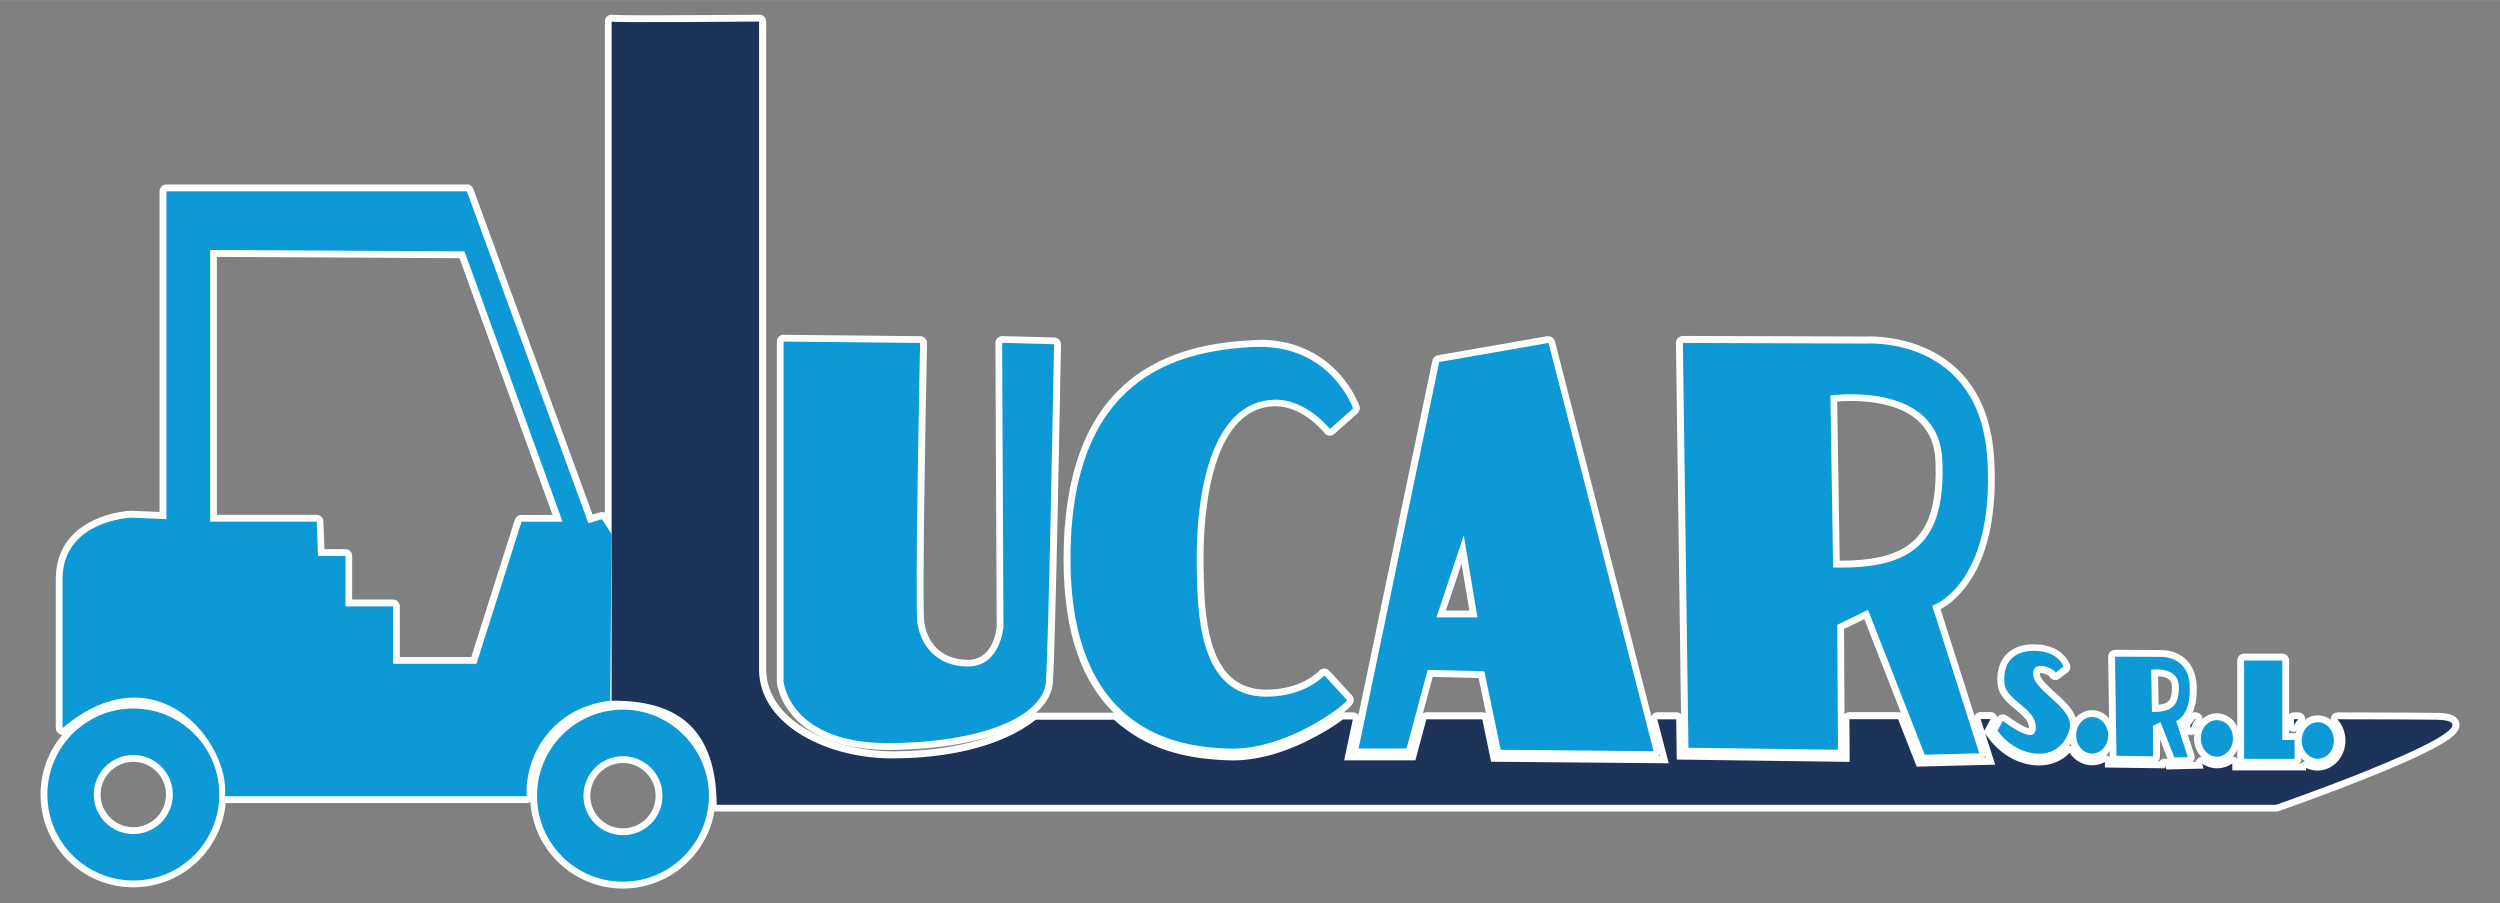
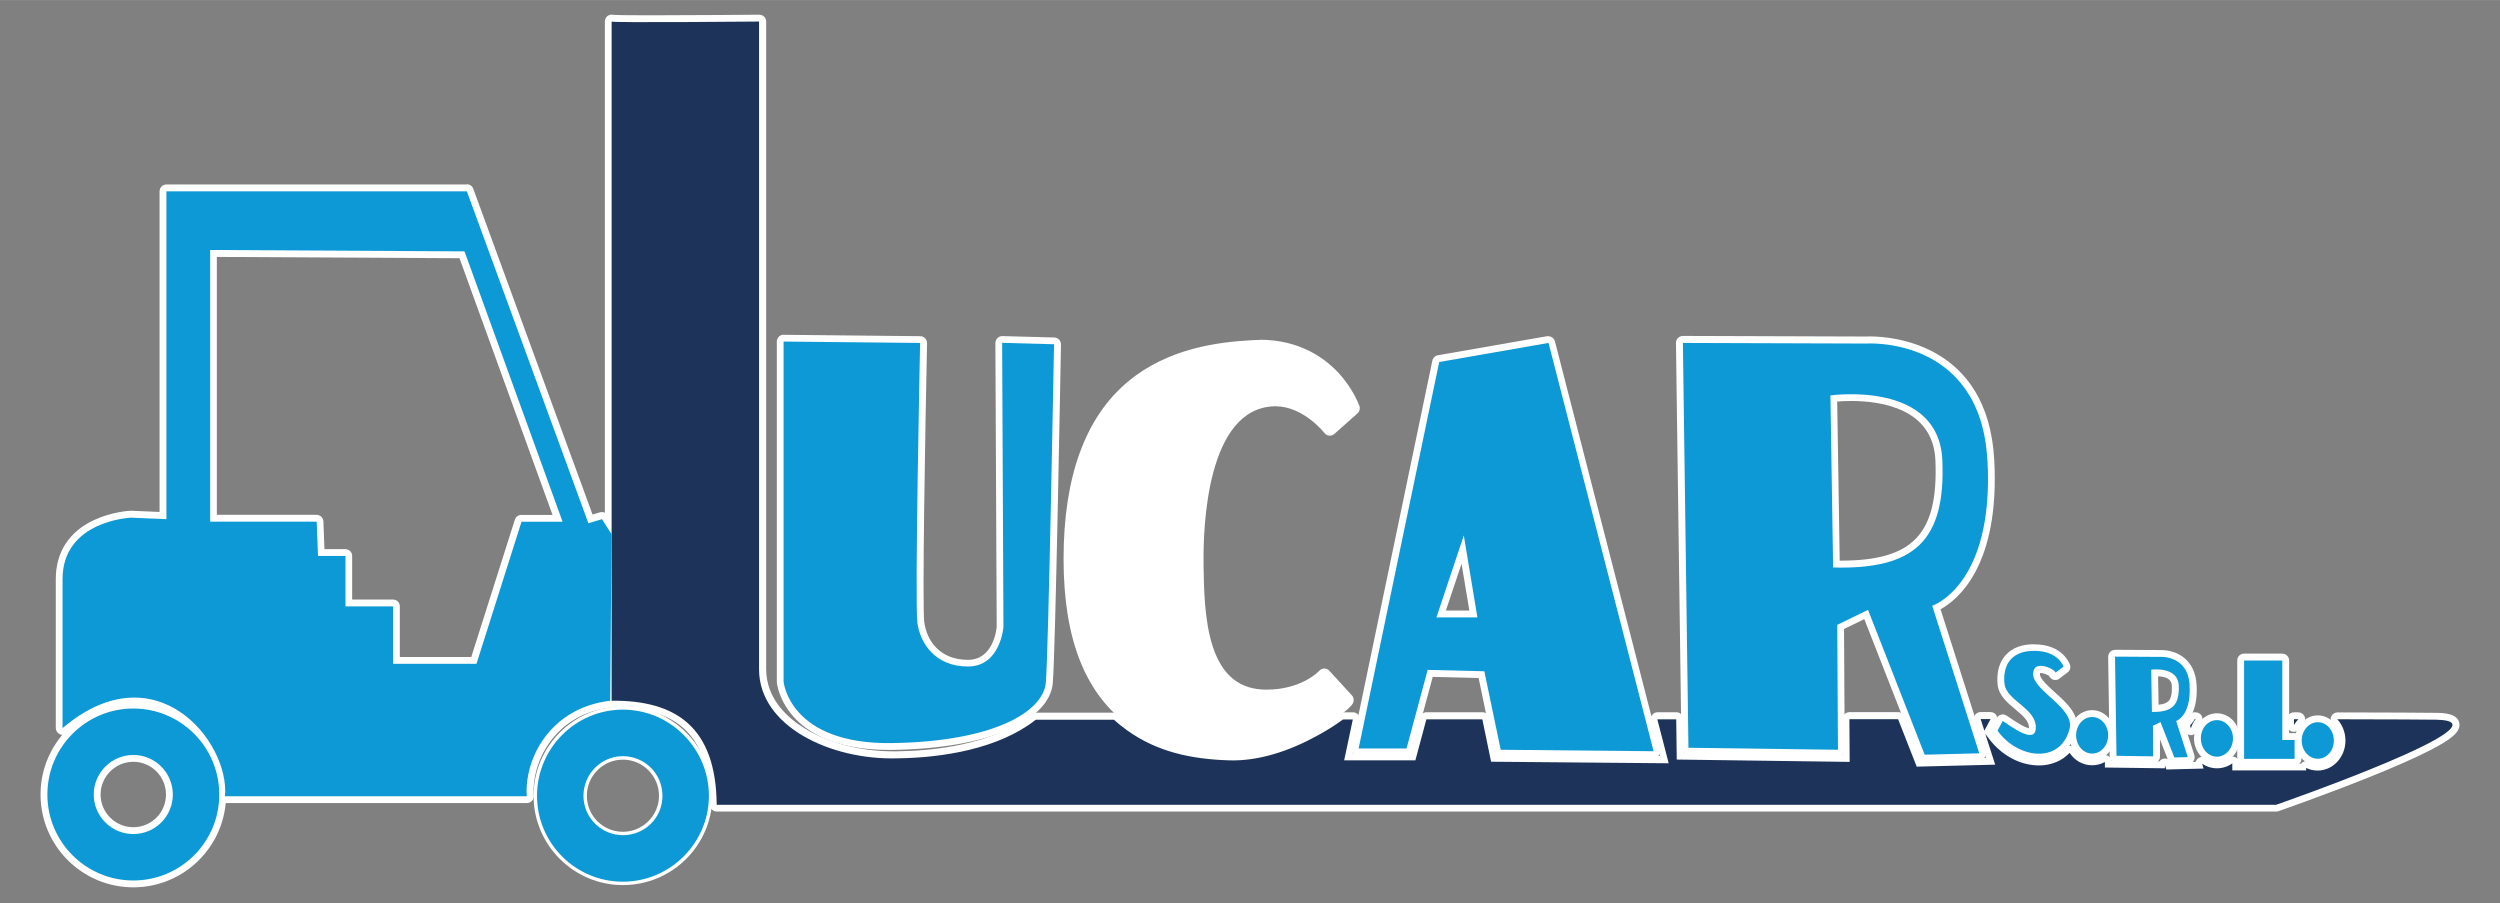
<svg xmlns="http://www.w3.org/2000/svg" id="Livello_1" width="101.8mm" height="36.78mm" viewBox="0 0 288.58 104.25">
  <rect x="0" y="0" width="288.58" height="104.25" fill="#808080" stroke="none" />
  <defs>
    <style>.cls-1{fill:#1e335a;}.cls-1,.cls-2,.cls-3{fill-rule:evenodd;}.cls-4,.cls-2{fill:#fff;}.cls-3{fill:#0d99d5;}</style>
  </defs>
  <path class="cls-2" d="m25.98,92.31c-.11,0-.22-.05-.29-.13-.07-.08-.11-.19-.1-.3.22-2.41-.96-5.4-3-7.64-1.96-2.15-4.47-3.33-7.08-3.33s-5.34,1.15-8.02,3.43c-.07.06-.16.09-.26.09-.06,0-.11-.01-.17-.04-.14-.06-.23-.2-.23-.36v-17.19c0-7.08,8.18-7.49,8.27-7.49l3.72.15V22.08c0-.22.18-.39.4-.39h34.68c.17,0,.31.1.37.26l13.9,37.96,1.22-.37s.08-.02.11-.02c.13,0,.26.07.33.18l1.11,1.74c.04.06.06.14.06.22l-.15,19.23c0,.2-.15.37-.35.39-6.88.82-9.57,6.7-9.28,10.61,0,.11-.03.22-.1.3-.07.08-.18.13-.29.13H25.98Zm28.73-16.08l5.12-16.13c.05-.16.2-.28.38-.28h4.16l-11.03-30.42-28.68-.15v30.57h11.9c.21,0,.39.17.39.38l.14,3.58h2.79c.22,0,.4.18.4.4v5.42h5.11c.22,0,.4.18.4.4v6.24h8.94Z" />
  <path class="cls-4" d="m53.89,22.08l14.03,38.31,1.58-.47,1.11,1.74-.15,19.23c-7.01.84-9.94,6.78-9.63,11.03H25.98c.41-4.55-3.96-11.4-10.47-11.4-2.49,0-5.3,1-8.28,3.52v-17.19c0-6.78,7.89-7.1,7.89-7.1l4.1.17V22.08h34.68m-29.64,38.14h12.3l.15,3.96h3.17v5.82h5.5v6.63h9.62l5.2-16.4h4.72l-11.32-31.21-29.36-.16v31.36m29.64-38.93H19.21c-.44,0-.79.35-.79.79v37.01l-3.27-.14s-.02,0-.03,0-.02,0-.03,0c-.09,0-2.16.1-4.25,1.08-2.88,1.35-4.4,3.71-4.4,6.81v17.19c0,.31.18.59.46.72.11.05.22.07.33.07.18,0,.37-.06.51-.19,2.61-2.21,5.23-3.34,7.77-3.34s4.91,1.14,6.79,3.2c1.97,2.16,3.11,5.04,2.9,7.34-.02.22.05.44.2.6.15.16.36.26.58.26h34.84c.22,0,.43-.09.58-.25.15-.16.23-.38.21-.6-.28-3.76,2.31-9.4,8.93-10.19.39-.05.69-.38.7-.78l.15-19.23c0-.15-.04-.3-.12-.43l-1.11-1.74c-.15-.23-.4-.37-.67-.37-.08,0-.15.01-.23.03l-.86.26-13.77-37.61c-.11-.31-.41-.52-.74-.52h0Zm-28.85,38.14v-29.78l28.01.15,10.74,29.63h-3.6c-.34,0-.65.22-.75.55l-5.03,15.85h-8.25v-5.84c0-.44-.35-.79-.79-.79h-4.71v-5.03c0-.44-.35-.79-.79-.79h-2.41l-.12-3.2c-.02-.42-.36-.76-.79-.76h-11.51Z" />
  <path class="cls-2" d="m102.55,86.17c-11.7,0-12.49-7.39-12.49-7.46,0-.01,0-.02,0-.03v-39.25c0-.11.04-.21.12-.28.07-.07.17-.11.28-.11,0,0,15.77.16,15.77.16.11,0,.21.04.28.12.07.08.11.18.11.28,0,.3-.62,29.94-.31,32.25.29,2.17,1.88,4.7,5.44,4.7,3.36,0,3.69-4.04,3.71-4.21l-.15-32.75c0-.11.04-.21.12-.28.07-.07.17-.11.28-.11,0,0,6,.16,6,.16.22,0,.39.18.38.4-.03,1.46-.64,35.84-.95,39.12-.34,3.52-6.1,7.14-18.2,7.3-.12,0-.25,0-.37,0Z" />
  <path class="cls-4" d="m90.45,39.42l15.77.16s-.63,29.94-.31,32.31c.31,2.36,2.05,5.04,5.83,5.04s4.1-4.58,4.1-4.58l-.15-32.78,5.99.16s-.64,35.78-.95,39.09c-.32,3.32-6,6.78-17.81,6.95-.12,0-.24,0-.36,0-11.47,0-12.1-7.1-12.1-7.1v-39.25m0-.79c-.21,0-.41.08-.56.23-.15.15-.23.35-.23.56v39.25s0,.05,0,.07c0,.08.2,2.06,1.95,4.01,1.56,1.74,4.72,3.81,10.94,3.81.12,0,.25,0,.37,0,5.54-.08,10.22-.89,13.53-2.36,3.06-1.36,4.86-3.24,5.06-5.3.31-3.3.92-37.69.95-39.15,0-.43-.34-.79-.77-.8l-5.99-.16s-.01,0-.02,0c-.21,0-.4.08-.55.23-.15.15-.24.35-.24.57l.15,32.75c-.03.36-.41,3.82-3.31,3.82-3.3,0-4.77-2.25-5.05-4.36-.24-1.83.1-21.86.32-32.19,0-.21-.08-.41-.22-.57-.15-.15-.35-.24-.56-.24l-15.77-.16s0,0,0,0h0Z" />
  <path class="cls-2" d="m142.26,86.8c-.14,0-.28,0-.42,0-1.89-.06-6.91-.23-11.16-3.29-4.98-3.58-7.5-9.98-7.5-19.01s2.45-16.12,7.3-20.16c4.52-3.77,10.22-4.48,14.12-4.68.28-.01.55-.02.82-.02,8.53,0,11.14,7.3,11.16,7.38.05.15,0,.32-.11.42l-2.67,2.37c-.07.06-.17.1-.26.1-.01,0-.02,0-.04,0-.11-.01-.21-.07-.28-.15-.03-.03-2.56-3.24-5.97-3.24h-.11c-8.19.19-8.65,14.22-8.6,18.51v.32c.09,5.48.23,14.66,7.65,14.66,4.25,0,6.39-2.29,6.41-2.32.07-.08.18-.13.29-.13h0c.11,0,.22.05.29.13l2.6,2.84c.11.12.14.3.07.46-.31.72-7,5.81-13.58,5.81Z" />
  <path class="cls-4" d="m145.4,40.03c8.35,0,10.79,7.11,10.79,7.11l-2.67,2.37s-2.63-3.39-6.28-3.39c-.04,0-.08,0-.12,0-7.3.17-9.09,10.75-8.99,18.91.09,5.45.08,15.37,8.04,15.37,4.49,0,6.7-2.45,6.7-2.45l2.6,2.84c.2.21-6.48,5.61-13.22,5.61-.14,0-.27,0-.41,0-4.81-.16-18.28-1.1-18.28-21.9s12.06-23.97,21.04-24.45c.27-.01.54-.02.8-.02m0-.79c-.27,0-.56,0-.84.02-3.95.21-9.74.93-14.35,4.78-4.94,4.11-7.44,11-7.44,20.46s2.58,15.67,7.66,19.33c4.35,3.13,9.45,3.3,11.38,3.36.14,0,.29,0,.43,0,6.63,0,13.51-5.04,13.95-6.05.13-.31.08-.65-.15-.89l-2.59-2.83c-.15-.16-.36-.26-.58-.26h0c-.22,0-.43.1-.58.26-.08.09-2.06,2.18-6.11,2.18-3.05,0-5.07-1.61-6.17-4.92-.98-2.96-1.04-6.66-1.08-9.36v-.32c-.06-4.2.38-17.93,8.21-18.11.03,0,.07,0,.1,0,3.21,0,5.63,3.06,5.65,3.09.13.17.33.28.55.3.02,0,.05,0,.07,0,.19,0,.38-.07.52-.2l2.67-2.37c.24-.21.33-.55.22-.85-.03-.08-.69-1.96-2.43-3.84-1.62-1.74-4.51-3.81-9.1-3.81h0Z" />
  <path class="cls-2" d="m173.21,86.94c-.19,0-.35-.13-.38-.31l-1.83-8.75-5.92-.14-2.36,8.77c-.05.17-.2.29-.38.29h-5.53c-.12,0-.23-.05-.31-.15-.08-.09-.1-.21-.08-.33l9.3-44.61c.03-.16.16-.28.32-.31l12.61-2.2s.05,0,.07,0c.18,0,.34.12.38.3l12.13,47.13c.03.12,0,.25-.07.34-.07.1-.19.15-.31.15,0,0-17.65-.17-17.65-.17Zm-3.14-16.07l-1.23-7.43-2.48,7.43h3.71Z" />
  <path class="cls-4" d="m178.74,39.58l12.13,47.13-17.65-.17-1.89-9.06-6.54-.16-2.44,9.07h-5.53l9.3-44.61,12.61-2.2m-12.93,31.68h4.73l-1.57-9.46-3.16,9.46m12.93-32.47s-.09,0-.14.01l-12.61,2.2c-.32.06-.57.3-.64.62l-9.3,44.61c-.05.23.01.47.16.66s.38.29.61.29h5.53c.36,0,.67-.24.76-.58l2.28-8.47,5.3.13,1.76,8.45c.08.36.39.63.77.63l17.65.17s0,0,0,0c.24,0,.47-.11.62-.3.15-.19.2-.45.14-.68l-12.13-47.13c-.09-.35-.41-.59-.76-.59h0Zm-11.83,31.68l1.81-5.4.9,5.4h-2.7Z" />
  <path class="cls-2" d="m82.73,93.29c-.22,0-.39-.17-.4-.39-.07-7.93-3.72-11.62-11.49-11.62,0,0-.25,0-.25,0-.1,0-.2-.04-.28-.11-.07-.07-.12-.18-.12-.28V2.48c0-.1.04-.19.11-.27.08-.08.18-.13.29-.13.05,0,.09,0,.14.02.18.02.97.05,4.21.05,4.98,0,12.59-.07,12.67-.07h0c.1,0,.2.04.28.11.07.07.12.18.12.28v74.77c0,3.58,2.53,5.88,4.66,7.18,2.79,1.71,6.55,2.69,10.3,2.69.19,0,.38,0,.57,0,3.88-.05,11.08-.67,15.79-4.38.07-.05.16-.08.24-.08h9.02c.1,0,.2.04.27.11.42.39.9.78,1.48,1.2,3.03,2.18,6.57,3.22,11.48,3.38.16,0,.32,0,.48,0,3.67,0,7.18-1.5,9.47-2.76,1.13-.61,2.14-1.25,3.01-1.9.07-.05.15-.08.24-.08h1.13c.12,0,.23.05.31.15s.1.21.08.33l-.9,4.25h7.43l1.19-4.43c.05-.17.2-.29.38-.29h6.46c.19,0,.35.12.39.31l.95,4.58,19.67.17-1.18-4.57c-.03-.12,0-.24.07-.34.07-.1.19-.15.31-.15h2.18c.22,0,.39.17.39.39l.05,4.26,19.17.26-.03-4.52c0-.11.04-.21.11-.28s.17-.12.28-.12h5.62c.16,0,.31.1.37.25l2.05,5.22,8.26-.21-.99-3.07c-.02-.06-.02-.13-.01-.19-.04-.04-.07-.1-.09-.16l-.43-1.34c-.04-.12-.02-.25.06-.35s.19-.16.32-.16h1.14c.14,0,.27.07.34.19.07.12.08.27,0,.39l-.66,1.23s.01.02.02.03l.33.44c.86,1.21,2.07,2.15,3.42,2.67.72.27,1.44.4,2.14.4.66,0,1.28-.12,1.83-.36.51-.2.97-.51,1.43-.97.07-.07.18-.12.28-.12.01,0,.03,0,.04,0,.12.01.23.08.29.17.53.8,1.36,1.26,2.27,1.26.45,0,.89-.11,1.27-.33.06-.03.13-.05.19-.05s.14.02.2.05c.12.07.2.2.2.34v.26s6.15.08,6.15.08c.03-.16.15-.3.32-.33.02,0,.05,0,.07,0,.16,0,.31.1.37.26l.08.21,3.49-.09-.02-.06c-.05-.16.01-.33.15-.43.07-.05.15-.08.23-.08.08,0,.15.02.22.07.44.3.95.46,1.48.46.57,0,1.11-.17,1.55-.5.07-.05.15-.08.23-.08.06,0,.12.01.18.04.13.07.22.2.22.35v.42h7.75c.03-.09.09-.17.17-.22.06-.04.14-.06.21-.06.06,0,.12.01.18.04.34.17.74.26,1.17.26,1.55,0,2.81-1.37,2.81-3.06,0-.81-.31-1.61-.84-2.2-.11-.12-.13-.28-.07-.43.06-.14.2-.24.36-.24h0c5.87.01,10.13.03,11.39.05,1.06.02,2.17.14,2.28.88.08.52.26,1.6-10.29,5.84-5.08,2.04-10.27,3.85-10.32,3.87-.04.01-.09.02-.13.02H82.73Zm170.16-8.83c-.17,0-.32-.11-.37-.27l-.1-.32c-.04-.13-.01-.28.08-.39.14-.16.26-.3.35-.44.02-.04.05-.08.08-.12.03-.04.05-.08.08-.12.07-.12.2-.19.34-.19h.11c.15,0,.29.09.36.22.07.14.05.3-.04.42-.21.26-.37.57-.49.94-.05.16-.2.27-.37.27h0Zm11.91-.38s-.07,0-.11-.02c-.17-.05-.29-.2-.29-.38v-.67c0-.22.18-.4.4-.4h.5c.16,0,.3.09.36.24.06.15.03.31-.08.43-.14.15-.29.34-.45.6-.07.12-.2.19-.34.19Z" />
  <path class="cls-4" d="m87.62,2.48v74.77c0,6.37,7.8,10.27,15.35,10.27.19,0,.39,0,.58,0,5.24-.06,11.74-1.09,16.02-4.46h9.02c.47.44.98.84,1.52,1.23,3.51,2.52,7.48,3.32,11.7,3.46.16,0,.33,0,.49,0,3.35,0,6.75-1.21,9.66-2.81,1.04-.56,2.09-1.2,3.06-1.92h1.13l-1,4.72h8.22l1.27-4.72h6.46s1.01,4.89,1.01,4.89l20.5.18-1.31-5.07h2.18l.06,4.64,19.96.27-.03-4.93h5.62l2.15,5.48,9.06-.23-1.15-3.57.33.44c.89,1.25,2.16,2.26,3.59,2.8.73.27,1.51.43,2.28.43.68,0,1.36-.12,1.99-.39.62-.24,1.12-.62,1.55-1.06.58.87,1.52,1.43,2.6,1.43.52,0,1.02-.13,1.46-.38v.64s6.94.09,6.94.09v-.34l.17.48,4.29-.11-.16-.55c.49.33,1.08.52,1.7.52.66,0,1.28-.21,1.78-.57v.81h8.52v-.28c.42.21.87.3,1.34.3,1.76,0,3.2-1.55,3.2-3.46,0-.96-.37-1.83-.94-2.46,6.12.01,10.18.03,11.39.05,9.3.16-18.45,9.82-18.45,9.82H82.73c-.08-8.87-4.6-12.01-11.89-12.01-.08,0-.16,0-.25,0V2.49c.05.05,1.89.07,4.34.07,5.04,0,12.67-.07,12.67-.07m-17.02,0h0s0,0,0,0m182.84,80.52c-.25.32-.43.68-.55,1.06l-.11-.32c.14-.16.28-.32.39-.48.06-.1.11-.17.16-.26h.11m-23.68,0l-.71,1.34-.43-1.34h1.14m35.53.01c-.19.2-.35.43-.5.67v-.67h.5M87.62,1.69s0,0,0,0c-.08,0-7.69.07-12.67.07-3.12,0-3.93-.03-4.14-.05-.07-.02-.14-.03-.2-.03-.22,0-.43.09-.58.25-.14.15-.21.35-.21.54v78.4c0,.21.08.41.23.56.15.15.35.23.56.23,0,0,0,0,0,0,.08,0,.16,0,.24,0,7.61,0,11.03,3.46,11.1,11.23,0,.43.36.78.79.78h180.01c.09,0,.18-.01.26-.04.05-.02,5.25-1.83,10.34-3.87,3-1.2,5.38-2.25,7.08-3.12,2.67-1.36,3.61-2.22,3.46-3.15-.19-1.17-1.86-1.2-2.67-1.21-1.29-.02-5.55-.04-11.4-.05h0c-.31,0-.6.18-.72.47-.13.29-.07.62.14.85.47.51.74,1.22.74,1.93,0,1.47-1.08,2.67-2.41,2.67-.37,0-.7-.07-.99-.22-.11-.06-.23-.08-.35-.08-.14,0-.29.04-.42.12-.07.05-.14.1-.19.17h-7.13v-.02c0-.3-.17-.57-.43-.7-.11-.06-.24-.09-.36-.09-.16,0-.33.05-.47.15-.38.28-.83.42-1.32.42-.45,0-.88-.13-1.26-.39-.13-.09-.29-.14-.44-.14-.16,0-.33.05-.46.15-.15.11-.25.26-.3.42l-2.82.07c-.13-.28-.41-.46-.72-.46-.05,0-.09,0-.14.01-.21.04-.39.16-.51.32l-5.52-.07c-.04-.23-.18-.43-.38-.55-.12-.07-.26-.11-.39-.11s-.27.03-.39.1c-.32.18-.69.28-1.07.28-.78,0-1.48-.39-1.94-1.08-.13-.2-.34-.33-.58-.35-.03,0-.05,0-.08,0-.21,0-.41.08-.56.23-.41.42-.83.7-1.28.87,0,0-.02,0-.03.01-.51.22-1.08.33-1.68.33-.65,0-1.34-.13-2-.38-1.27-.49-2.42-1.38-3.22-2.52l-.21-.28.54-1.01c.13-.24.12-.54-.02-.78-.14-.24-.4-.38-.68-.38h-1.14c-.25,0-.49.12-.64.32-.15.2-.19.47-.11.71l.43,1.34c.02.06.04.11.07.16,0,.06.02.12.04.18l.83,2.57-7.45.19-1.95-4.96c-.12-.3-.41-.5-.74-.5h-5.62c-.21,0-.41.08-.56.23-.15.15-.23.35-.23.56l.03,4.12-18.38-.25-.05-3.87c0-.43-.36-.78-.79-.78h-2.18c-.24,0-.47.11-.62.31-.15.19-.2.44-.14.68l1.05,4.07-18.84-.16-.88-4.27c-.08-.37-.4-.63-.77-.63h-6.46c-.36,0-.67.25-.76.59l-1.11,4.14h-6.64l.8-3.77c.05-.23,0-.48-.16-.66-.15-.18-.38-.29-.61-.29h-1.13c-.17,0-.34.05-.47.16-.86.64-1.85,1.26-2.96,1.86-2.26,1.24-5.71,2.71-9.29,2.71-.15,0-.31,0-.46,0-4.82-.16-8.3-1.18-11.27-3.31-.56-.41-1.03-.79-1.44-1.17-.15-.14-.34-.21-.54-.21h-9.02c-.18,0-.35.06-.49.17-4.61,3.63-11.72,4.25-15.54,4.29-.2,0-.39,0-.57,0-3.68,0-7.36-.96-10.1-2.63-2.04-1.25-4.47-3.45-4.47-6.85V2.48c0-.21-.08-.41-.23-.56-.15-.15-.35-.23-.56-.23h0Zm165.83,80.52h-.11c-.28,0-.54.15-.68.39-.02.04-.05.07-.07.11-.03.04-.05.08-.08.13-.08.12-.19.24-.31.38-.19.21-.25.5-.16.77l.11.32c.11.32.41.54.75.54h0c.34,0,.64-.22.75-.54.11-.32.25-.59.42-.82.19-.24.22-.56.09-.83-.13-.27-.41-.44-.71-.44h0Zm11.85.01h-.5c-.44,0-.79.35-.79.79v.67c0,.35.23.66.57.76.07.02.14.03.22.03.27,0,.52-.14.67-.37.09-.15.24-.37.4-.54.22-.23.28-.57.15-.86-.12-.29-.41-.48-.73-.48h0Z" />
  <path class="cls-2" d="m222.17,87.51c-.16,0-.31-.1-.37-.25l-6.39-16.32-2.95,1.44.08,14.17c0,.11-.04.21-.12.28-.07.07-.17.11-.28.11,0,0-17.26-.23-17.26-.23-.21,0-.39-.18-.39-.39l-.64-46.73c0-.11.04-.21.11-.28.07-.07.18-.12.28-.12,0,0,21.13.07,21.13.07,0,0,.18-.01.49-.01,2.2,0,13.2.67,13.92,13.87.7,12.86-4.78,16.33-6.28,17.03l5.32,16.68c.04.12.02.25-.05.35-.07.1-.19.16-.31.17,0,0-6.31.16-6.31.16Zm-10.18-22.38c.18,0,.36,0,.54,0,4.35,0,7.19-.85,8.94-2.69,1.79-1.86,2.53-4.82,2.34-9.29-.27-6.31-6.46-7.25-10.13-7.25-.89,0-1.6.06-2,.1l.3,19.13Z" />
  <path class="cls-4" d="m194.26,39.58l21.13.07s.18-.01.49-.01c2.4,0,12.83.74,13.53,13.49.79,14.43-6.38,16.79-6.38,16.79l5.43,17.03-6.3.16-6.54-16.72-3.55,1.73.08,14.42-17.26-.23-.64-46.73m18.27,25.94c8.7,0,12.06-3.39,11.69-12.39-.28-6.69-6.86-7.63-10.52-7.63-1.42,0-2.4.14-2.4.14l.31,19.86c.31,0,.62.01.92.01m-18.27-26.73c-.21,0-.41.08-.56.23-.15.15-.23.35-.23.57l.64,46.73c0,.43.35.77.78.78l17.26.23s0,0,.01,0c.21,0,.41-.08.56-.23.15-.15.23-.35.23-.57l-.08-13.92,2.34-1.14,6.23,15.92c.12.3.41.5.74.5,0,0,.01,0,.02,0l6.3-.16c.25,0,.48-.13.62-.33s.18-.46.11-.7l-5.22-16.37c1.91-1.04,6.87-4.95,6.2-17.25-.74-13.55-12.05-14.24-14.32-14.24-.27,0-.44,0-.51.01l-21.11-.07s0,0,0,0h0Zm17.83,7.56c.4-.03.95-.06,1.6-.06,3.53,0,9.48.89,9.73,6.87.18,4.36-.53,7.22-2.24,9-1.68,1.75-4.43,2.56-8.66,2.56-.05,0-.1,0-.15,0l-.29-18.37h0Z" />
  <path class="cls-2" d="m250.99,87.83c-.16,0-.31-.1-.37-.25l-1.45-3.68-.26.13.02,3.28c0,.11-.04.21-.12.28-.07.07-.17.11-.28.11,0,0-4.23-.06-4.23-.06-.21,0-.39-.18-.39-.39l-.17-11.45c0-.11.04-.21.11-.28.07-.07.18-.12.28-.12,0,0,5.19.03,5.19.03,0,0,.06,0,.13,0,.59,0,3.51.18,3.69,3.69.16,2.83-.9,3.93-1.47,4.31l1.24,3.86c.04.12.02.25-.05.35-.07.1-.19.16-.31.17,0,0-1.56.04-1.56.04Zm-2.2-6.07c.89-.02,1.47-.2,1.82-.57.38-.39.53-1.04.49-2.05-.05-1.23-1.22-1.49-2.19-1.49-.07,0-.14,0-.2,0l.07,4.1Z" />
  <path class="cls-4" d="m244.14,75.79l5.19.03s.05,0,.13,0c.6,0,3.14.19,3.3,3.31.2,3.52-1.55,4.1-1.55,4.1l1.34,4.17-1.55.04-1.6-4.08-.87.42.02,3.53-4.23-.06-.17-11.45m4.47,6.37c2.14,0,2.97-.83,2.88-3.03-.07-1.64-1.68-1.87-2.58-1.87-.35,0-.6.04-.6.04l.08,4.86c.07,0,.14,0,.21,0m-4.47-7.16c-.21,0-.41.08-.56.23-.15.15-.23.36-.23.57l.17,11.45c0,.43.35.77.78.78l4.23.06s0,0,.01,0c.21,0,.41-.08.56-.23.15-.15.24-.35.23-.57v-1.96s.93,2.39.93,2.39c.12.3.41.5.73.5,0,0,.01,0,.02,0l1.55-.04c.25,0,.48-.13.63-.33.14-.2.18-.46.11-.7l-1.15-3.6c.67-.57,1.56-1.83,1.41-4.47-.15-2.99-2.3-4.06-4.09-4.06-.07,0-.12,0-.15,0l-5.17-.03s0,0,0,0h0Zm5.03,6.34l-.06-3.29c1.54.06,1.58.85,1.59,1.11.04.87-.09,1.45-.38,1.75-.22.23-.6.37-1.15.42h0Z" />
  <path class="cls-2" d="m235.36,87.39c-1.87,0-3.87-1.11-5.1-2.82-.09-.12-.1-.28-.03-.42l.59-1.11c.05-.1.14-.17.25-.2.03,0,.07-.01.1-.01.07,0,.15.02.21.06.09.06.22.15.38.25.62.42,1.9,1.3,2.56,1.3.13,0,.27,0,.28-.44.02-1.02-.84-1.73-1.74-2.48-.87-.72-1.77-1.47-1.88-2.57-.13-1.28.16-2.35.83-3.1.67-.74,1.68-1.12,2.99-1.12,3.05,0,3.74,2.01,3.77,2.09.05.16,0,.34-.14.44l-.94.71c-.07.05-.15.08-.24.08-.2,0-.36-.15-.39-.34-.21-.16-.8-.47-1.29-.47-.3,0-.48.09-.48.56,0,.69.94,1.53,1.84,2.35,1.3,1.18,2.78,2.51,2.35,4.1-.54,1.99-1.96,3.13-3.91,3.13h0Z" />
  <path class="cls-4" d="m234.8,75.14c2.8,0,3.39,1.82,3.39,1.82l-.95.72c.18-.14-.87-.81-1.68-.81-.48,0-.88.23-.88.95,0,1.94,4.87,3.91,4.2,6.35-.53,1.97-1.95,2.84-3.53,2.84-1.69,0-3.58-.99-4.78-2.66l.59-1.11c.53.33,2.2,1.62,3.15,1.62.4,0,.67-.22.68-.83.04-2.29-3.43-3.11-3.62-5.1-.2-1.96.64-3.78,3.43-3.78m2.44,2.53s0,0,0,0h0m-2.44-3.32c-1.43,0-2.53.42-3.28,1.25-.75.83-1.07,2.01-.93,3.41.12,1.25,1.13,2.09,2.02,2.83,1,.83,1.61,1.4,1.6,2.17,0,.02,0,.03,0,.04-.61-.11-1.76-.91-2.22-1.22-.16-.11-.29-.2-.39-.26-.13-.08-.27-.12-.42-.12-.07,0-.14,0-.2.03-.21.06-.39.2-.5.39l-.59,1.11c-.14.27-.12.59.06.83,1.3,1.81,3.43,2.99,5.42,2.99,2.11,0,3.72-1.28,4.29-3.42.5-1.82-1.08-3.24-2.47-4.49-.76-.69-1.71-1.55-1.71-2.06,0-.08,0-.13.02-.16.02,0,.04,0,.07,0,.31,0,.74.19.95.32.02.06.06.12.1.17.16.21.39.32.63.32.16,0,.33-.05.47-.16,0,0,0,0,0,0,0,0,0,0,0,0l.95-.72c.27-.2.38-.55.27-.88-.03-.1-.81-2.36-4.14-2.36h0Z" />
  <path class="cls-2" d="m259.04,87.98c-.22,0-.4-.18-.4-.4v-11.35c0-.22.18-.4.4-.4h4.41c.22,0,.4.18.4.4v8.78h1.03c.22,0,.4.18.4.4v2.17c0,.22-.18.4-.4.4h-5.83Z" />
  <path class="cls-4" d="m263.45,76.24v9.17h1.42v2.17h-5.83v-11.35h4.41m0-.79h-4.41c-.44,0-.79.35-.79.79v11.35c0,.44.35.79.79.79h5.83c.44,0,.79-.35.79-.79v-2.17c0-.44-.35-.79-.79-.79h-.63v-8.38c0-.44-.35-.79-.79-.79h0Z" />
  <path class="cls-2" d="m241.5,87.38c-1.24,0-2.24-1.13-2.24-2.51s1.01-2.51,2.24-2.51,2.24,1.13,2.24,2.51-1.01,2.51-2.24,2.51Z" />
  <path class="cls-4" d="m241.5,82.76c1.02,0,1.85.94,1.85,2.11s-.82,2.11-1.85,2.11-1.85-.95-1.85-2.11.82-2.11,1.85-2.11m0-.79c-1.46,0-2.64,1.3-2.64,2.9s1.18,2.9,2.64,2.9,2.64-1.3,2.64-2.9-1.18-2.9-2.64-2.9h0Z" />
  <path class="cls-2" d="m255.9,87.73c-1.24,0-2.25-1.13-2.25-2.51s1.01-2.49,2.25-2.49,2.25,1.12,2.25,2.49-1.01,2.51-2.25,2.51Z" />
  <path class="cls-4" d="m255.9,83.12c1.02,0,1.86.94,1.86,2.1s-.84,2.12-1.86,2.12-1.85-.94-1.85-2.12.82-2.1,1.85-2.1m0-.79c-1.46,0-2.64,1.3-2.64,2.89s1.19,2.91,2.64,2.91,2.65-1.3,2.65-2.91-1.19-2.89-2.65-2.89h0Z" />
  <path class="cls-2" d="m267.55,87.98c-1.24,0-2.25-1.12-2.25-2.5s1.01-2.52,2.25-2.52,2.24,1.13,2.24,2.52-1.01,2.5-2.24,2.5Z" />
  <path class="cls-4" d="m267.55,83.36c1.02,0,1.85.94,1.85,2.12s-.83,2.1-1.85,2.1-1.86-.94-1.86-2.1.84-2.12,1.86-2.12m0-.79c-1.46,0-2.65,1.31-2.65,2.91s1.19,2.89,2.65,2.89,2.64-1.3,2.64-2.89-1.18-2.91-2.64-2.91h0Z" />
  <path class="cls-2" d="m15.39,102.02c-5.69,0-10.32-4.63-10.32-10.31s4.63-10.33,10.32-10.33,10.32,4.63,10.32,10.33-4.63,10.31-10.32,10.31Zm0-14.49c-2.3,0-4.17,1.87-4.17,4.17s1.87,4.16,4.17,4.16,4.17-1.87,4.17-4.16-1.87-4.17-4.17-4.17Z" />
  <path class="cls-4" d="m15.39,81.78c5.49,0,9.92,4.45,9.92,9.93s-4.44,9.92-9.92,9.92-9.92-4.44-9.92-9.92,4.44-9.93,9.92-9.93m0,14.49c2.52,0,4.56-2.04,4.56-4.56s-2.04-4.57-4.56-4.57-4.57,2.05-4.57,4.57,2.06,4.56,4.57,4.56m0-15.28c-5.91,0-10.71,4.81-10.71,10.72s4.8,10.71,10.71,10.71,10.71-4.8,10.71-10.71-4.81-10.72-10.71-10.72h0Zm0,14.49c-2.08,0-3.78-1.69-3.78-3.77s1.7-3.78,3.78-3.78,3.77,1.69,3.77,3.78-1.69,3.77-3.77,3.77h0Z" />
  <path class="cls-2" d="m71.9,102.16c-5.68,0-10.31-4.63-10.31-10.31s4.62-10.33,10.31-10.33,10.33,4.63,10.33,10.33-4.63,10.31-10.33,10.31Zm0-14.48c-2.29,0-4.16,1.87-4.16,4.17s1.87,4.16,4.16,4.16,4.17-1.87,4.17-4.16-1.87-4.17-4.17-4.17Z" />
-   <path class="cls-4" d="m71.9,81.91c5.49,0,9.93,4.45,9.93,9.94s-4.45,9.92-9.93,9.92-9.91-4.47-9.91-9.92,4.45-9.94,9.91-9.94m0,14.49c2.54,0,4.57-2.04,4.57-4.55s-2.03-4.57-4.57-4.57-4.55,2.03-4.55,4.57,2.04,4.55,4.55,4.55m0-15.28c-5.9,0-10.7,4.81-10.7,10.73s4.8,10.71,10.7,10.71,10.72-4.8,10.72-10.71-4.81-10.73-10.72-10.73h0Zm0,14.49c-2.08,0-3.76-1.69-3.76-3.76s1.69-3.78,3.76-3.78,3.78,1.69,3.78,3.78-1.69,3.76-3.78,3.76h0Z" />
  <path class="cls-3" d="m69.5,59.92l-1.58.47-14.03-38.31H19.21v37.84l-4.1-.17s-7.89.32-7.89,7.1v17.19c10.74-9.1,19.33,1.58,18.75,7.87h34.84c-.31-4.25,2.62-10.2,9.63-11.03l.15-19.23-1.11-1.74Zm-9.3.3l-5.2,16.4h-9.62v-6.63h-5.5v-5.82h-3.17l-.15-3.96h-12.3v-31.36l29.36.16,11.32,31.21h-4.72Z" />
  <path class="cls-3" d="m90.45,39.42v39.25s.64,7.25,12.46,7.1c11.82-.16,17.49-3.63,17.81-6.95.31-3.3.95-39.09.95-39.09l-5.99-.16.15,32.78s-.32,4.58-4.1,4.58-5.52-2.68-5.83-5.04c-.32-2.37.31-32.31.31-32.31l-15.77-.16Z" />
-   <path class="cls-3" d="m153.52,49.51l2.67-2.37s-2.6-7.56-11.58-7.09c-8.98.47-21.04,3.63-21.04,24.45s13.47,21.74,18.28,21.9c6.88.23,13.84-5.38,13.63-5.6l-2.6-2.84s-2.21,2.45-6.7,2.45c-7.97,0-7.96-9.92-8.04-15.37-.1-8.17,1.68-18.74,8.99-18.91,3.71-.07,6.39,3.39,6.39,3.39Z" />
  <path class="cls-3" d="m178.74,39.58l-12.61,2.2-9.3,44.61h5.53l2.44-9.07,6.54.16,1.89,9.06,17.65.17-12.13-47.13Zm-12.93,31.68l3.16-9.46,1.57,9.46h-4.73Z" />
  <path class="cls-1" d="m70.6,2.48v78.4c7.43-.07,12.05,3.04,12.13,12.01h180.01s27.75-9.66,18.45-9.82c-1.21-.02-5.27-.04-11.39-.05.58.63.94,1.51.94,2.46,0,1.91-1.44,3.46-3.2,3.46-.47,0-.92-.09-1.34-.3v.28h-8.52v-.81c-.5.37-1.13.57-1.78.57-.62,0-1.21-.19-1.7-.52l.16.55-4.29.11-.17-.48v.34l-6.93-.09v-.64c-.45.25-.95.38-1.47.38-1.08,0-2.02-.56-2.6-1.43-.43.43-.93.82-1.55,1.06-1.36.58-2.9.47-4.27-.03-1.43-.55-2.7-1.55-3.59-2.8l-.33-.44,1.15,3.57-9.06.23-2.15-5.48h-5.62l.03,4.93-19.96-.27-.06-4.64h-2.18l1.31,5.07-20.5-.18-1.01-4.89h-6.46s-1.27,4.73-1.27,4.73h-8.22l1-4.72h-1.13c-.97.72-2.02,1.36-3.06,1.92-3.05,1.67-6.65,2.93-10.16,2.8-4.22-.14-8.19-.94-11.7-3.46-.54-.39-1.05-.79-1.52-1.23h-9.02c-4.28,3.37-10.78,4.4-16.02,4.46-7.73.21-15.93-3.73-15.93-10.26V2.48s-17.17.16-17.02,0h0Zm194.7,80.53c-.19.2-.35.43-.5.67v-.67h.5Zm-11.85-.01c-.25.32-.43.68-.55,1.06l-.1-.32c.14-.16.28-.32.39-.48.06-.1.11-.17.16-.26h.11Zm-23.68,0l-.71,1.34-.43-1.34h1.14Z" />
  <path class="cls-3" d="m229.41,53.13c-.79-14.42-14.02-13.48-14.02-13.48l-21.13-.07.64,46.73,17.26.23-.08-14.42,3.55-1.73,6.54,16.72,6.3-.16-5.43-17.03s7.17-2.35,6.38-16.79Zm-17.81,12.37l-.31-19.86s12.53-1.8,12.92,7.49c.39,9.3-3.23,12.62-12.61,12.37Z" />
  <path class="cls-3" d="m252.76,79.13c-.18-3.55-3.43-3.31-3.43-3.31l-5.19-.03.17,11.45,4.23.06-.02-3.53.87-.42,1.6,4.08,1.55-.04-1.34-4.17s1.75-.58,1.55-4.1Zm-4.36,3.03l-.08-4.86s3.08-.45,3.18,1.84c.09,2.28-.8,3.08-3.1,3.03Z" />
  <path class="cls-3" d="m230.58,84.34c2.32,3.23,7.21,3.91,8.31-.18.66-2.43-4.2-4.41-4.2-6.35s2.86-.37,2.56-.15l.95-.72s-.59-1.82-3.39-1.82-3.63,1.82-3.43,3.78c.2,1.99,3.66,2.81,3.62,5.1-.03,2.07-3.07-.31-3.82-.79l-.59,1.11Z" />
  <polygon class="cls-3" points="259.04 76.24 259.04 87.59 264.87 87.59 264.87 85.41 263.45 85.41 263.45 76.24 259.04 76.24" />
  <path class="cls-3" d="m241.5,82.76c1.02,0,1.85.94,1.85,2.11s-.82,2.11-1.85,2.11-1.85-.95-1.85-2.11.82-2.11,1.85-2.11Z" />
  <path class="cls-3" d="m255.9,83.12c1.02,0,1.86.94,1.86,2.1s-.84,2.12-1.86,2.12-1.85-.94-1.85-2.12.82-2.1,1.85-2.1Z" />
  <path class="cls-3" d="m267.55,83.36c1.02,0,1.85.94,1.85,2.12s-.83,2.1-1.85,2.1-1.86-.94-1.86-2.1.84-2.12,1.86-2.12Z" />
  <path class="cls-3" d="m15.39,81.78c-5.48,0-9.92,4.45-9.92,9.93s4.44,9.92,9.92,9.92,9.92-4.44,9.92-9.92-4.44-9.93-9.92-9.93Zm0,14.49c-2.51,0-4.57-2.04-4.57-4.56s2.06-4.57,4.57-4.57,4.56,2.05,4.56,4.57-2.04,4.56-4.56,4.56Z" />
  <path class="cls-3" d="m71.9,81.91c-5.46,0-9.91,4.45-9.91,9.94s4.45,9.92,9.91,9.92,9.93-4.47,9.93-9.92-4.45-9.94-9.93-9.94Zm0,14.49c-2.51,0-4.55-2.04-4.55-4.55s2.04-4.57,4.55-4.57,4.57,2.03,4.57,4.57-2.03,4.55-4.57,4.55Z" />
</svg>